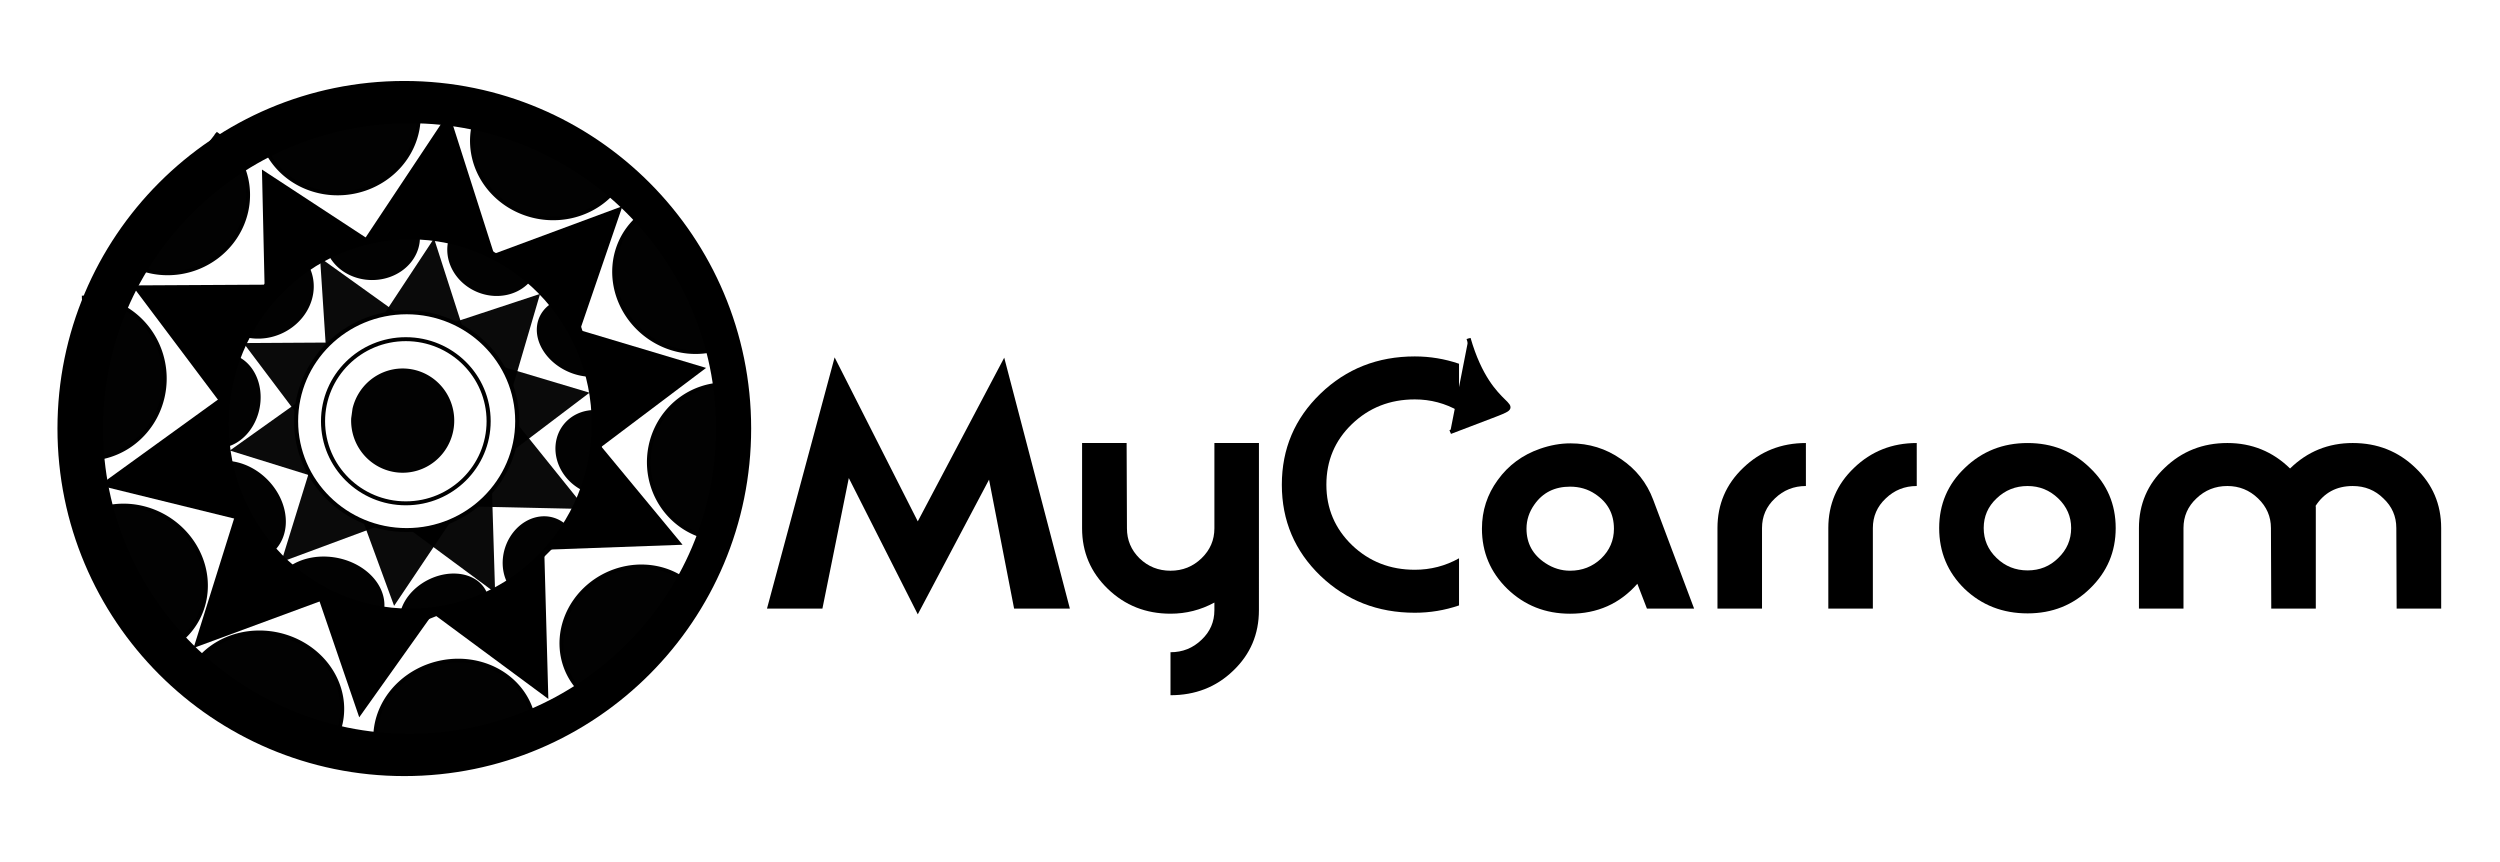
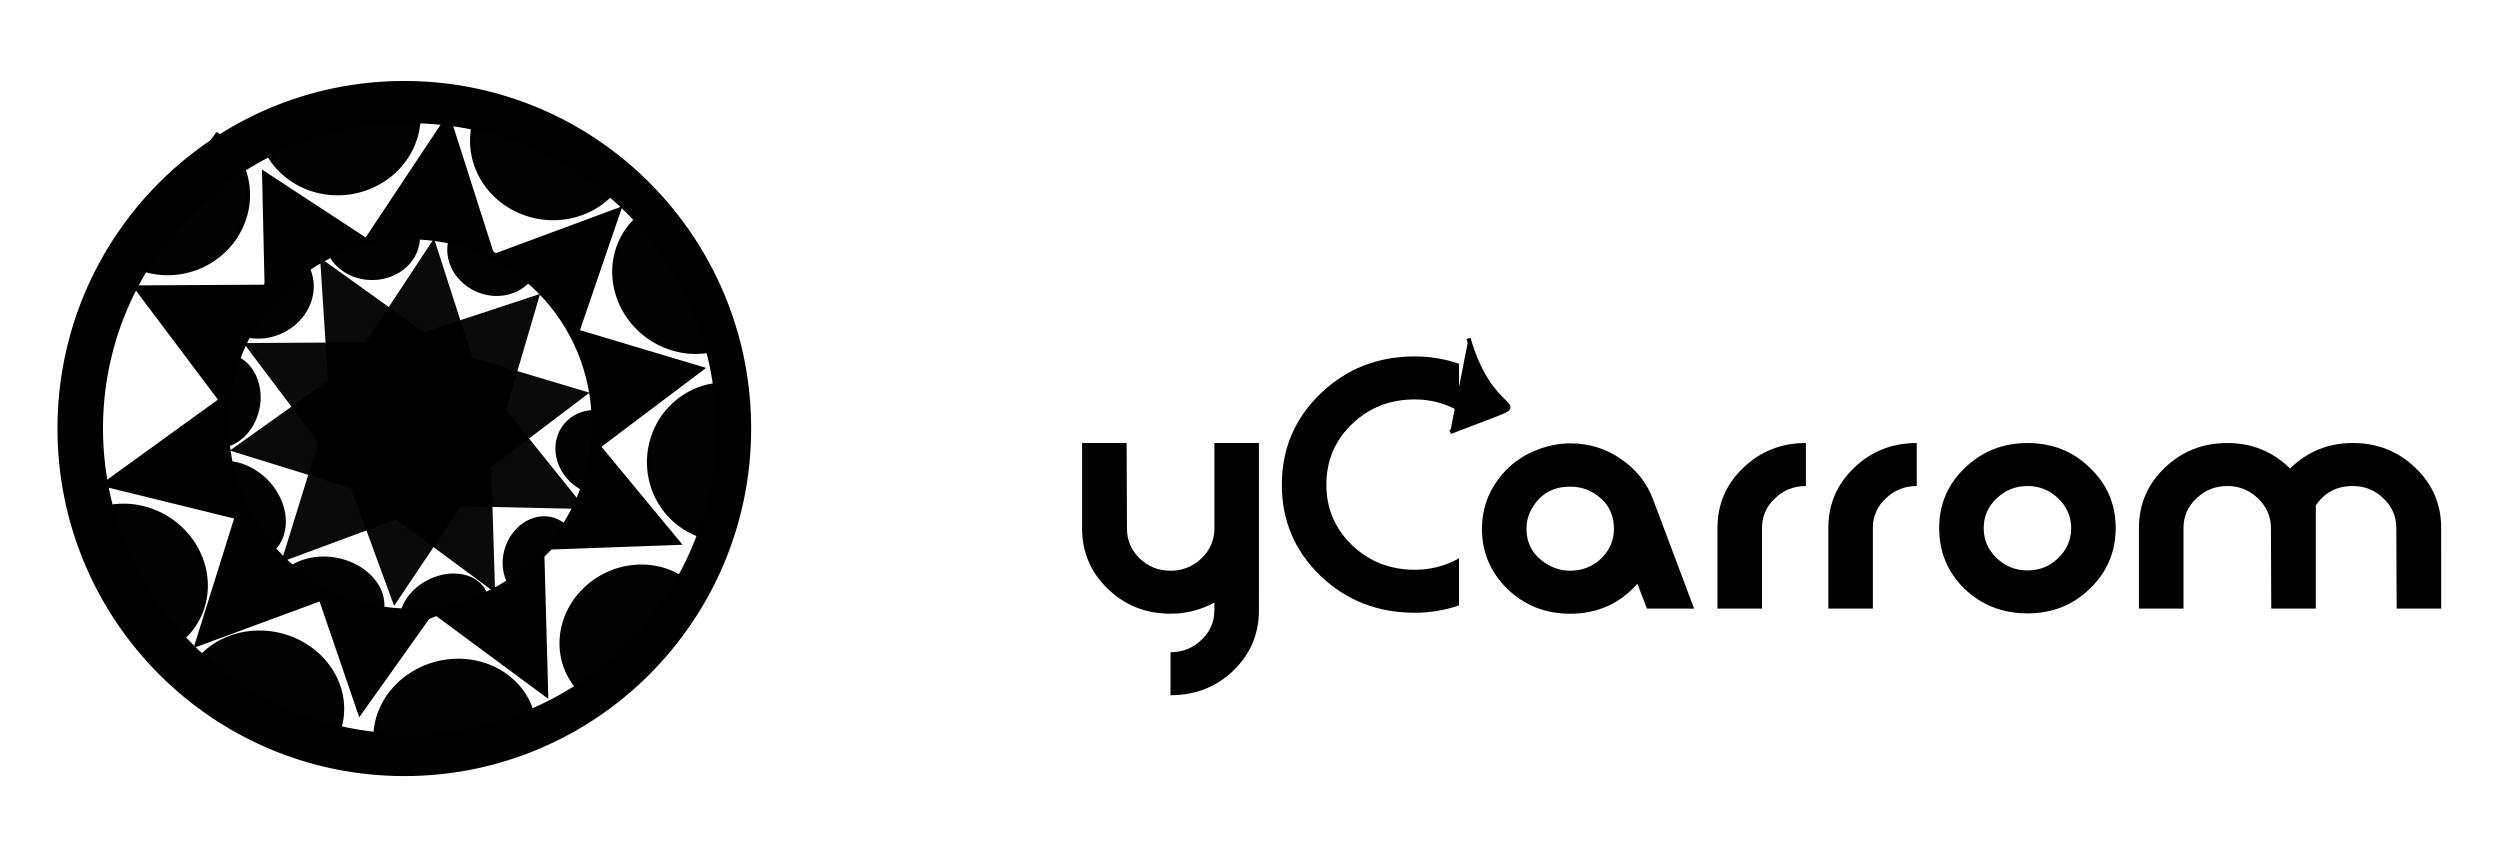
<svg xmlns="http://www.w3.org/2000/svg" xmlns:ns1="http://www.inkscape.org/namespaces/inkscape" xmlns:ns2="http://sodipodi.sourceforge.net/DTD/sodipodi-0.dtd" xmlns:ns3="http://www.openswatchbook.org/uri/2009/osb" width="612.981" height="211.462" viewBox="0 0 162.185 55.949" version="1.1" id="svg16" ns1:version="0.92.0 r" ns2:docname="logovinyl.svg" style="enable-background:new" ns1:export-filename="/home/marwa/Desktop/logovinyl.png" ns1:export-xdpi="500.06137" ns1:export-ydpi="500.06137">
  <defs id="defs10">
    <linearGradient id="linearGradient6396" ns3:paint="solid">
      <stop style="stop-color:#000000;stop-opacity:1;" offset="0" id="stop6394" />
    </linearGradient>
    <linearGradient id="linearGradient6329" ns3:paint="solid">
      <stop style="stop-color:#000000;stop-opacity:1;" offset="0" id="stop6327" />
    </linearGradient>
    <linearGradient id="linearGradient6309" ns3:paint="solid">
      <stop style="stop-color:#800000;stop-opacity:1;" offset="0" id="stop6307" />
    </linearGradient>
    <linearGradient id="linearGradient6018" ns3:paint="solid">
      <stop style="stop-color:#800000;stop-opacity:1;" offset="0" id="stop6016" />
    </linearGradient>
    <filter ns1:collect="always" style="color-interpolation-filters:sRGB" id="filter3720">
      <feBlend ns1:collect="always" mode="multiply" in2="BackgroundImage" id="feBlend3722" />
    </filter>
    <meshgradient ns1:collect="always" id="meshgradient6089" gradientUnits="userSpaceOnUse" x="89.202" y="199.482" gradientTransform="matrix(1.187,2.3940255e-5,1.1963302e-4,1.23,0.34,54.059)">
      <meshrow id="meshrow6091">
        <meshpatch id="meshpatch6093">
          <stop path="l -13.868,-9.95" style="stop-color:#ffffff;stop-opacity:1" id="stop6095" />
          <stop path="l 1.772,-12.728" style="stop-color:#00ffff;stop-opacity:1" id="stop6097" />
          <stop path="l 0,0" style="stop-color:#ffffff;stop-opacity:1" id="stop6099" />
          <stop path="l 12.095,22.679" style="stop-color:#00ffff;stop-opacity:1" id="stop6101" />
        </meshpatch>
        <meshpatch id="meshpatch6103">
          <stop path="l -16.058,5.783" id="stop6105" />
          <stop path="l 17.831,-18.511" style="stop-color:#ffffff;stop-opacity:1" id="stop6107" />
          <stop path="l 0,0" style="stop-color:#00ffff;stop-opacity:1" id="stop6109" />
        </meshpatch>
        <meshpatch id="meshpatch6111">
          <stop path="l 5.178,-16.264" id="stop6113" />
          <stop path="l 12.653,-2.248" style="stop-color:#00ffff;stop-opacity:1" id="stop6115" />
          <stop path="l 0,0" style="stop-color:#ffffff;stop-opacity:1" id="stop6117" />
        </meshpatch>
        <meshpatch id="meshpatch6119">
          <stop path="l -10.462,-13.486" id="stop6121" />
          <stop path="l 23.115,11.238" style="stop-color:#ffffff;stop-opacity:1" id="stop6123" />
          <stop path="l 0,0" style="stop-color:#00ffff;stop-opacity:1" id="stop6125" />
        </meshpatch>
        <meshpatch id="meshpatch6127">
          <stop path="l 17.068,-0.101" id="stop6129" />
          <stop path="l 6.048,11.339" style="stop-color:#00ffff;stop-opacity:1" id="stop6131" />
          <stop path="l 0,0" style="stop-color:#ffffff;stop-opacity:1" id="stop6133" />
        </meshpatch>
        <meshpatch id="meshpatch6135">
          <stop path="l 9.592,-14.117" id="stop6137" />
          <stop path="l -3.545,25.457" style="stop-color:#ffffff;stop-opacity:1" id="stop6139" />
          <stop path="l 0,0" style="stop-color:#00ffff;stop-opacity:1" id="stop6141" />
        </meshpatch>
        <meshpatch id="meshpatch6143">
          <stop path="l 5.371,16.201" id="stop6145" />
          <stop path="l -8.915,9.256" style="stop-color:#00ffff;stop-opacity:1" id="stop6147" />
          <stop path="l 0,0" style="stop-color:#ffffff;stop-opacity:1" id="stop6149" />
        </meshpatch>
        <meshpatch id="meshpatch6151">
          <stop path="l 16.391,4.76" id="stop6153" />
          <stop path="l -25.306,4.495" style="stop-color:#ffffff;stop-opacity:1" id="stop6155" />
          <stop path="l 0,0" style="stop-color:#00ffff;stop-opacity:1" id="stop6157" />
        </meshpatch>
        <meshpatch id="meshpatch6159">
          <stop path="l -13.748,10.114" id="stop6161" />
          <stop path="l -11.558,-5.619" style="stop-color:#00ffff;stop-opacity:1" id="stop6163" />
          <stop path="l 0,0" style="stop-color:#ffffff;stop-opacity:1" id="stop6165" />
        </meshpatch>
        <meshpatch id="meshpatch6167">
          <stop path="l 0.538,17.06" id="stop6169" />
          <stop path="l -12.095,-22.679" style="stop-color:#ffffff;stop-opacity:1" id="stop6171" />
          <stop path="l 0,0" style="stop-color:#00ffff;stop-opacity:1" id="stop6173" />
        </meshpatch>
      </meshrow>
    </meshgradient>
  </defs>
  <ns2:namedview id="base" pagecolor="#ffffff" bordercolor="#666666" borderopacity="1.0" ns1:pageopacity="0.0" ns1:pageshadow="2" ns1:zoom="1.4476563" ns1:cx="907.09831" ns1:cy="-755.0163" ns1:document-units="mm" ns1:current-layer="g4671" showgrid="false" ns1:measure-start="0,0" ns1:measure-end="0,0" ns1:window-width="1366" ns1:window-height="716" ns1:window-x="0" ns1:window-y="0" ns1:window-maximized="1" units="px" fit-margin-top="0" fit-margin-left="0" fit-margin-right="0" fit-margin-bottom="0" showguides="false" />
  <g ns1:label="mycarrom" ns1:groupmode="layer" id="layer1" style="display:inline" transform="translate(-105.869,-62.871)" />
  <g ns1:groupmode="layer" id="layer8" ns1:label="arrow" style="display:inline" transform="translate(-105.869,-62.871)" />
  <g style="display:inline" ns1:label="circle1" id="g6343" ns1:groupmode="layer" transform="translate(-105.869,-62.871)" />
  <g ns1:groupmode="layer" id="layer2" ns1:label="circle2" style="display:inline" transform="translate(-105.869,-62.871)" />
  <g ns1:groupmode="layer" id="layer3" ns1:label="star1" style="display:inline;filter:url(#filter3720)" transform="translate(-105.869,-62.871)" />
  <g style="display:inline;filter:url(#filter3720)" ns1:label="star2" id="g3733" ns1:groupmode="layer" transform="translate(-105.869,-62.871)" />
  <g ns1:groupmode="layer" id="layer5" ns1:label="innercircle1" style="display:inline" transform="translate(-105.869,-62.871)" />
  <g ns1:groupmode="layer" id="layer4" ns1:label="Layer 4" style="display:inline" transform="translate(-105.869,-62.871)" />
  <g style="display:inline;opacity:0.98;filter:url(#filter3720)" ns1:label="innerstar1" id="g6052" ns1:groupmode="layer" transform="translate(-105.869,-62.871)" />
  <g ns1:groupmode="layer" id="g6067" ns1:label="innerstar2" style="display:inline;opacity:0.98;filter:url(#filter3720)" transform="translate(-105.869,-62.871)" />
  <g ns1:label="Layer 3 copy 2 copy" id="g3749" ns1:groupmode="layer" style="display:inline" transform="translate(-105.869,-62.871)" />
  <g ns1:groupmode="layer" id="layer6" ns1:label="innercircle2" style="display:inline" transform="translate(-105.869,-62.871)" />
  <g ns1:label="innercircle3" id="g6335" ns1:groupmode="layer" style="display:inline" transform="translate(-105.869,-62.871)" />
  <g ns1:groupmode="layer" id="g6339" ns1:label="innercircle4" style="display:inline" transform="translate(-105.869,-62.871)" />
  <g ns1:label="innercenter" id="g6553" ns1:groupmode="layer" style="display:inline" transform="translate(-105.869,-62.871)">
    <path cx="37.808" cy="105.917" rx="6.374" ry="6.547" id="path6551" style="fill:#ffffff;fill-opacity:1;fill-rule:nonzero;stroke:#000000;stroke-width:0.261;stroke-linecap:butt;stroke-linejoin:round;stroke-miterlimit:4;stroke-dasharray:none;stroke-opacity:1;paint-order:markers fill stroke" d="" ns1:connector-curvature="0" />
  </g>
  <g ns1:groupmode="layer" id="layer7" ns1:label="halfcircle1" style="display:inline" transform="translate(-105.869,-62.871)" />
  <g ns1:label="halfcircle2" id="g6352" ns1:groupmode="layer" style="display:inline" transform="translate(-105.869,-62.871)" />
  <g ns1:groupmode="layer" id="g6356" ns1:label="halfcircle3" style="display:inline" transform="translate(-105.869,-62.871)" />
  <g ns1:label="halfcircle4" id="g6360" ns1:groupmode="layer" style="display:inline" transform="translate(-105.869,-62.871)" />
  <g ns1:groupmode="layer" id="g6364" ns1:label="halfcircle5" style="display:inline" transform="translate(-105.869,-62.871)" />
  <g ns1:label="halfcircle6" id="g6368" ns1:groupmode="layer" style="display:inline" transform="translate(-105.869,-62.871)" />
  <g ns1:groupmode="layer" id="g6372" ns1:label="halfcircle7" style="display:inline" transform="translate(-105.869,-62.871)" />
  <g ns1:label="halfcircle8" id="g6376" ns1:groupmode="layer" style="display:inline" transform="translate(-105.869,-62.871)" />
  <g ns1:label="halfcircle9" id="g6380" ns1:groupmode="layer" style="display:inline" transform="translate(-105.869,-62.871)" />
  <g ns1:groupmode="layer" id="g6384" ns1:label="halfcircle10" style="display:inline" transform="translate(-105.869,-62.871)" />
  <g ns1:label="innerhalfcircle1" id="g6388" ns1:groupmode="layer" style="display:inline" transform="translate(-105.869,-62.871)" />
  <g ns1:groupmode="layer" id="g6392" ns1:label="innerhalfcircle2" style="display:inline" transform="translate(-105.869,-62.871)" />
  <g ns1:label="innerhalfcircle3" id="g6500" ns1:groupmode="layer" style="display:inline" transform="translate(-105.869,-62.871)" />
  <g ns1:groupmode="layer" id="g6504" ns1:label="innerhalfcircle4" style="display:inline" transform="translate(-105.869,-62.871)" />
  <g ns1:label="innerhalfcircle5" id="g6508" ns1:groupmode="layer" style="display:inline" transform="translate(-105.869,-62.871)" />
  <g ns1:groupmode="layer" id="g6512" ns1:label="innerhalfcircle6" style="display:inline" transform="translate(-105.869,-62.871)" />
  <g ns1:label="innerhalfcircle7" id="g6516" ns1:groupmode="layer" style="display:inline" transform="translate(-105.869,-62.871)" />
  <g ns1:groupmode="layer" id="g6520" ns1:label="innerhalfcircle8" style="display:inline" transform="translate(-105.869,-62.871)" />
  <g ns1:label="innerhalfcircle9" id="g6524" ns1:groupmode="layer" style="display:inline" transform="translate(-105.869,-62.871)" />
  <g ns1:groupmode="layer" id="g6528" ns1:label="innerhalfcircle10" style="display:inline" transform="translate(-105.869,-62.871)">
    <g id="g4671" transform="matrix(0.543,0,0,0.487,116.126,51.409)" style="stroke-width:1.945">
      <g id="g4705" transform="matrix(1.552,0,0,1.67,-28.56,-90.919)" style="stroke-width:1.208">
        <g transform="translate(-2.924)" style="display:inline;stroke-width:2.256;enable-background:new" id="g6846">
          <g id="text20" style="font-style:normal;font-variant:normal;font-weight:normal;font-stretch:normal;font-size:25.4px;line-height:16.61px;font-family:moderna;-inkscape-font-specification:moderna;letter-spacing:0px;word-spacing:0px;display:inline;fill:#000000;fill-opacity:1;stroke:none;stroke-width:0.32px;stroke-linecap:butt;stroke-linejoin:miter;stroke-opacity:1" aria-label="MyCarrom">
-             <path ns1:connector-curvature="0" id="path6572" style="font-style:normal;font-variant:normal;font-weight:normal;font-stretch:normal;font-size:25.4px;line-height:16.61px;font-family:moderna;-inkscape-font-specification:moderna;stroke-width:0.32px" d="m 91.514,117.083 h -4.293 l -1.93,-10.287 -5.486,10.744 -5.309,-10.871 -2.032,10.414 h -4.267 l 5.207,-20.041 6.401,13.081 6.655,-13.056 z" />
            <path ns1:connector-curvature="0" id="path6574" style="font-style:normal;font-variant:normal;font-weight:normal;font-stretch:normal;font-size:25.4px;line-height:16.61px;font-family:moderna;-inkscape-font-specification:moderna;stroke-width:0.32px" d="m 106.067,117.21 q 0,2.87 -1.981,4.826 -1.956,1.956 -4.826,1.956 v -3.429 q 1.397,0 2.388,-0.991 0.991,-0.965 0.991,-2.362 v -0.61 q -1.575,0.889 -3.378,0.889 -2.845,0 -4.826,-1.981 -1.981,-1.981 -1.981,-4.826 v -6.807 h 3.429 l 0.025,6.807 q 0,1.397 0.965,2.388 0.991,0.991 2.388,0.991 1.397,0 2.388,-0.991 0.991,-0.991 0.991,-2.388 v -6.807 h 3.429 z" />
            <path ns1:connector-curvature="0" id="path6576" style="font-style:normal;font-variant:normal;font-weight:normal;font-stretch:normal;font-size:25.4px;line-height:16.61px;font-family:moderna;-inkscape-font-specification:moderna;stroke-width:0.32px" d="m 121.471,116.829 q -1.651,0.584 -3.404,0.584 -4.293,0 -7.264,-2.946 -2.972,-2.972 -2.972,-7.264 0,-4.293 2.972,-7.264 2.972,-2.972 7.264,-2.972 1.753,0 3.404,0.584 v 3.785 q -1.575,-0.94 -3.404,-0.94 -2.87,0 -4.851,1.981 -1.956,1.956 -1.956,4.826 0,2.845 1.981,4.826 1.981,1.956 4.826,1.956 1.829,0 3.404,-0.914 z" />
            <path ns1:connector-curvature="0" id="path6578" style="font-style:normal;font-variant:normal;font-weight:normal;font-stretch:normal;font-size:25.4px;line-height:16.61px;font-family:moderna;-inkscape-font-specification:moderna;stroke-width:0.32px" d="m 139.568,117.083 h -3.632 l -0.737,-1.981 q -2.032,2.388 -5.182,2.388 -2.845,0 -4.826,-1.981 -1.956,-1.981 -1.956,-4.801 0,-2.159 1.219,-3.886 1.219,-1.753 3.251,-2.489 1.194,-0.432 2.337,-0.432 2.159,0 3.886,1.245 1.753,1.219 2.489,3.251 z m -6.172,-6.375 q 0,-1.778 -1.448,-2.769 -0.838,-0.584 -1.93,-0.584 -1.778,0 -2.743,1.422 -0.61,0.889 -0.61,1.93 0,1.753 1.448,2.743 0.889,0.61 1.905,0.61 1.397,0 2.388,-0.965 0.991,-0.991 0.991,-2.388 z" />
            <path ns1:connector-curvature="0" id="path6580" style="font-style:normal;font-variant:normal;font-weight:normal;font-stretch:normal;font-size:25.4px;line-height:16.61px;font-family:moderna;-inkscape-font-specification:moderna;stroke-width:0.32px" d="m 148.174,107.304 q -1.397,0 -2.388,0.991 -0.991,0.965 -0.991,2.362 v 6.426 h -3.429 v -6.426 q 0,-2.845 1.981,-4.801 1.981,-1.981 4.826,-1.981 z" />
            <path ns1:connector-curvature="0" id="path6582" style="font-style:normal;font-variant:normal;font-weight:normal;font-stretch:normal;font-size:25.4px;line-height:16.61px;font-family:moderna;-inkscape-font-specification:moderna;stroke-width:0.32px" d="m 156.707,107.304 q -1.397,0 -2.388,0.991 -0.991,0.965 -0.991,2.362 v 6.426 h -3.429 v -6.426 q 0,-2.845 1.981,-4.801 1.981,-1.981 4.826,-1.981 z" />
            <path ns1:connector-curvature="0" id="path6584" style="font-style:normal;font-variant:normal;font-weight:normal;font-stretch:normal;font-size:25.4px;line-height:16.61px;font-family:moderna;-inkscape-font-specification:moderna;stroke-width:0.32px" d="m 172.022,110.657 q 0,2.845 -1.981,4.826 -1.956,1.981 -4.801,1.981 -2.87,0 -4.851,-1.956 -1.956,-1.981 -1.956,-4.851 0,-2.845 1.981,-4.801 1.981,-1.981 4.826,-1.981 2.845,0 4.801,1.981 1.981,1.956 1.981,4.801 z m -3.429,0 q 0,-1.372 -0.991,-2.362 -0.991,-0.991 -2.362,-0.991 -1.397,0 -2.388,0.991 -0.991,0.965 -0.991,2.362 0,1.397 0.991,2.388 0.991,0.991 2.388,0.991 1.397,0 2.362,-0.991 0.991,-0.991 0.991,-2.388 z" />
            <path ns1:connector-curvature="0" id="path6586" style="font-style:normal;font-variant:normal;font-weight:normal;font-stretch:normal;font-size:25.4px;line-height:16.61px;font-family:moderna;-inkscape-font-specification:moderna;stroke-width:0.32px" d="m 197.078,117.083 h -3.429 l -0.025,-6.426 q 0,-1.397 -0.991,-2.362 -0.965,-0.991 -2.362,-0.991 -1.88,0 -2.87,1.6 l 0.025,0.025 v 8.153 h -3.429 l -0.025,-6.426 q 0,-1.372 -0.991,-2.362 -0.991,-0.991 -2.362,-0.991 -1.397,0 -2.388,0.991 -0.991,0.965 -0.991,2.362 v 6.426 h -3.429 v -6.426 q 0,-2.845 1.981,-4.801 1.981,-1.981 4.826,-1.981 2.819,0 4.826,2.032 2.007,-2.032 4.826,-2.032 2.845,0 4.826,1.981 1.981,1.956 1.981,4.801 z" />
          </g>
          <path ns1:connector-curvature="0" id="path6560" d="m 122.205,95.533 c 1.731,6.223 4.875,4.981 1.731,6.223 -3.144,1.242 -3.144,1.242 -3.144,1.242" style="fill:#000000;fill-opacity:1;fill-rule:evenodd;stroke:#000000;stroke-width:0.32px;stroke-linecap:butt;stroke-linejoin:miter;stroke-opacity:1" />
        </g>
        <ellipse style="display:inline;fill:#000000;fill-opacity:1;stroke:#000000;stroke-width:0.431;stroke-opacity:1" ry="27.508" rx="26.485" cy="102.718" cx="37.355" id="ellipse6341" />
        <ellipse id="path3711" cx="37.756" cy="102.718" rx="23.812" ry="24.568" style="display:inline;fill:#ffffff;fill-opacity:1;stroke:#000000;stroke-width:0.431;stroke-opacity:1" />
        <path ns2:type="star" id="path3716" ns2:sides="5" ns2:cx="77.107147" ns2:cy="176.80359" ns2:r1="25.702381" ns2:r2="12.851191" ns2:arg1="1.080839" ns2:arg2="1.7091575" ns1:flatsided="false" ns1:rounded="0" ns1:randomized="0" d="m 89.202,199.482 -13.868,-9.95 -16.059,5.783 5.178,-16.264 -10.462,-13.486 17.068,-0.101 9.592,-14.117 5.371,16.201 16.391,4.76 -13.749,10.114 z" ns1:transform-center-x="-1.0196821" ns1:transform-center-y="-1.3455328" style="display:inline;fill:#000000;fill-opacity:1;stroke:url(#meshgradient6089);stroke-width:0.308;stroke-opacity:1;filter:url(#filter3720);image-rendering:auto" transform="matrix(0.913,5.397156e-4,-0.003,0.972,-32.4,-69.656)" />
        <path transform="matrix(-0.875,0.342,0.311,0.847,49.897,-73.715)" style="display:inline;fill:#000000;fill-opacity:1;stroke:none;stroke-width:0.32;stroke-opacity:1;filter:url(#filter3720);image-rendering:auto" ns1:transform-center-y="1.0609838" ns1:transform-center-x="7.8183413" d="m 89.202,199.482 -13.868,-9.95 -16.059,5.783 5.178,-16.264 -10.462,-13.486 17.068,-0.101 9.592,-14.117 5.371,16.201 16.391,4.76 -13.749,10.114 z" ns1:randomized="0" ns1:rounded="0" ns1:flatsided="false" ns2:arg2="1.7091575" ns2:arg1="1.080839" ns2:r2="12.851191" ns2:r1="25.702381" ns2:cy="176.80359" ns2:cx="77.107147" ns2:sides="5" id="path3729" ns2:type="star" />
        <ellipse style="display:inline;fill:#ffffff;stroke-width:0.3" id="path3738" cx="37.81" cy="102.355" rx="13.973" ry="14.728" />
        <path transform="matrix(0.55,0,0,0.587,-4.716,-1.285)" style="display:inline;opacity:0.98;stroke-width:0.509;filter:url(#filter3720);image-rendering:auto" ns1:transform-center-y="-0.81536209" ns1:transform-center-x="-0.60299672" d="m 89.202,199.482 -13.868,-9.95 -16.059,5.783 5.178,-16.264 -10.462,-13.486 17.068,-0.101 9.592,-14.117 5.371,16.201 16.391,4.76 -13.749,10.114 z" ns1:randomized="0" ns1:rounded="0" ns1:flatsided="false" ns2:arg2="1.7091575" ns2:arg1="1.080839" ns2:r2="12.851191" ns2:r1="25.702381" ns2:cy="176.80359" ns2:cx="77.107147" ns2:sides="5" id="path6048" ns2:type="star" />
        <path ns2:type="star" id="path6063" ns2:sides="5" ns2:cx="77.107147" ns2:cy="176.80359" ns2:r1="25.702381" ns2:r2="12.851191" ns2:arg1="1.080839" ns2:arg2="1.7091575" ns1:flatsided="false" ns1:rounded="0" ns1:randomized="0" d="m 89.202,199.482 -13.868,-9.95 -16.059,5.783 5.178,-16.264 -10.462,-13.486 17.068,-0.101 9.592,-14.117 5.371,16.201 16.391,4.76 -13.749,10.114 z" ns1:transform-center-x="0.4743877" ns1:transform-center-y="0.66777053" style="display:inline;opacity:0.98;stroke-width:0.509;filter:url(#filter3720);image-rendering:auto" transform="matrix(0.445,-0.324,0.346,0.474,-57.387,43.489)" />
-         <ellipse style="display:inline;fill:#ffffff;fill-opacity:1;fill-rule:nonzero;stroke:#000000;stroke-width:0.315;stroke-linecap:butt;stroke-linejoin:round;stroke-miterlimit:4;stroke-dasharray:none;stroke-opacity:1;paint-order:markers fill stroke" id="path3751" cx="37.536" cy="102.132" rx="8.512" ry="8.685" />
        <ellipse style="display:inline;fill:none;fill-opacity:1;fill-rule:nonzero;stroke:#000000;stroke-width:0.315;stroke-linecap:butt;stroke-linejoin:round;stroke-miterlimit:4;stroke-dasharray:none;stroke-opacity:1;paint-order:markers fill stroke" id="ellipse6337" ry="6.547" rx="6.374" cy="102.137" cx="37.472" ns1:transform-center-x="21.922619" ns1:transform-center-y="-54.806548" />
        <path style="display:inline;opacity:0.99;fill:#000000;fill-opacity:1;fill-rule:nonzero;stroke:none;stroke-width:0.29;stroke-linecap:butt;stroke-linejoin:round;stroke-miterlimit:4;stroke-dasharray:none;stroke-opacity:1;paint-order:markers fill stroke" id="path6555" ns2:type="arc" ns2:cx="37.230762" ns2:cy="102.08688" ns2:rx="3.9687495" ns2:ry="4.1577373" ns2:start="3.3736448" ns2:end="3.1858891" ns2:open="true" d="m 33.368,101.131 a 3.969,4.158 0 0 1 4.593,-3.131 3.969,4.158 0 0 1 3.2,4.659 3.969,4.158 0 0 1 -4.293,3.568 3.969,4.158 0 0 1 -3.603,-4.325" />
        <path style="display:inline;opacity:0.99;fill:#000000;fill-opacity:1;fill-rule:nonzero;stroke:#000000;stroke-width:0.29;stroke-linecap:butt;stroke-linejoin:round;stroke-miterlimit:4;stroke-dasharray:none;stroke-opacity:1;paint-order:markers fill stroke" id="path6348" ns2:type="arc" ns2:cx="83.754959" ns2:cy="41.947186" ns2:rx="6.1777158" ns2:ry="6.0558071" ns2:start="0" ns2:end="3.1858865" ns2:open="true" d="m 89.933,41.947 a 6.178,6.056 0 0 1 -3.168,5.289 6.178,6.056 0 0 1 -6.255,-0.136 6.178,6.056 0 0 1 -2.926,-5.421" transform="matrix(0.848,0.53,-0.532,0.846,0,0)" />
        <path transform="matrix(0.931,-0.364,0.362,0.932,0,0)" d="M 8.097,84.329 A 6.178,6.056 0 0 1 4.929,89.617 6.178,6.056 0 0 1 -1.326,89.481 6.178,6.056 0 0 1 -4.253,84.06" ns2:open="true" ns2:end="3.1858865" ns2:start="0" ns2:ry="6.0558071" ns2:rx="6.1777158" ns2:cy="84.32856" ns2:cx="1.9190558" ns2:type="arc" id="path6350" style="display:inline;opacity:0.99;fill:#000000;fill-opacity:1;fill-rule:nonzero;stroke:#000000;stroke-width:0.29;stroke-linecap:butt;stroke-linejoin:round;stroke-miterlimit:4;stroke-dasharray:none;stroke-opacity:1;paint-order:markers fill stroke" />
-         <path transform="matrix(-0.05,-0.999,0.999,-0.052,0,0)" d="m -92.772,7.906 a 6.444,6.056 0 0 1 -3.305,5.289 6.444,6.056 0 0 1 -6.525,-0.136 6.444,6.056 0 0 1 -3.052,-5.422" ns2:open="true" ns2:end="3.1858865" ns2:start="0" ns2:ry="6.0564694" ns2:rx="6.4443169" ns2:cy="7.9058862" ns2:cx="-99.216263" ns2:type="arc" id="path6358" style="display:inline;opacity:0.99;fill:#000000;fill-opacity:1;fill-rule:nonzero;stroke:#000000;stroke-width:0.29;stroke-linecap:butt;stroke-linejoin:round;stroke-miterlimit:4;stroke-dasharray:none;stroke-opacity:1;paint-order:markers fill stroke" />
        <path style="display:inline;opacity:0.99;fill:#000000;fill-opacity:1;fill-rule:nonzero;stroke:#000000;stroke-width:0.29;stroke-linecap:butt;stroke-linejoin:round;stroke-miterlimit:4;stroke-dasharray:none;stroke-opacity:1;paint-order:markers fill stroke" id="path6362" ns2:type="arc" ns2:cx="-105.13103" ns2:cy="-50.625549" ns2:rx="6.1884913" ns2:ry="5.8576846" ns2:start="0" ns2:end="3.1858865" ns2:open="true" d="m -98.943,-50.626 a 6.188,5.858 0 0 1 -3.174,5.116 6.188,5.858 0 0 1 -6.266,-0.131 6.188,5.858 0 0 1 -2.931,-5.244" transform="matrix(-0.557,-0.831,0.839,-0.544,0,0)" />
        <path transform="matrix(-0.888,-0.46,0.473,-0.881,0,0)" d="m -76.163,-98.736 a 6.188,5.858 0 0 1 -3.174,5.116 6.188,5.858 0 0 1 -6.266,-0.131 6.188,5.858 0 0 1 -2.931,-5.244" ns2:open="true" ns2:end="3.1858865" ns2:start="0" ns2:ry="5.8576846" ns2:rx="6.1884913" ns2:cy="-98.736191" ns2:cx="-82.35183" ns2:type="arc" id="path6366" style="display:inline;opacity:0.99;fill:#000000;fill-opacity:1;fill-rule:nonzero;stroke:#000000;stroke-width:0.29;stroke-linecap:butt;stroke-linejoin:round;stroke-miterlimit:4;stroke-dasharray:none;stroke-opacity:1;paint-order:markers fill stroke" />
        <path style="display:inline;opacity:0.99;fill:#000000;fill-opacity:1;fill-rule:nonzero;stroke:#000000;stroke-width:0.29;stroke-linecap:butt;stroke-linejoin:round;stroke-miterlimit:4;stroke-dasharray:none;stroke-opacity:1;paint-order:markers fill stroke" id="path6370" ns2:type="arc" ns2:cx="-7.3486776" ns2:cy="-133.52202" ns2:rx="6.1884913" ns2:ry="5.8576846" ns2:start="0" ns2:end="3.1858865" ns2:open="true" d="m -1.16,-133.522 a 6.188,5.858 0 0 1 -3.174,5.116 6.188,5.858 0 0 1 -6.266,-0.131 6.188,5.858 0 0 1 -2.931,-5.244" transform="matrix(-0.963,0.27,-0.256,-0.967,0,0)" />
        <path transform="matrix(-0.736,0.677,-0.675,-0.737,0,0)" d="m 45.956,-125.481 a 5.99,5.673 0 0 1 -3.072,4.954 5.99,5.673 0 0 1 -6.065,-0.127 5.99,5.673 0 0 1 -2.837,-5.078" ns2:open="true" ns2:end="3.1858865" ns2:start="0" ns2:ry="5.6731353" ns2:rx="5.9895782" ns2:cy="-125.48063" ns2:cx="39.966835" ns2:type="arc" id="path6374" style="display:inline;opacity:0.99;fill:#000000;fill-opacity:1;fill-rule:nonzero;stroke:#000000;stroke-width:0.29;stroke-linecap:butt;stroke-linejoin:round;stroke-miterlimit:4;stroke-dasharray:none;stroke-opacity:1;paint-order:markers fill stroke" />
        <path transform="matrix(-0.165,0.986,-0.984,-0.18,0,0)" d="m 98.721,-78.556 a 6.188,5.858 0 0 1 -3.174,5.116 6.188,5.858 0 0 1 -6.266,-0.131 6.188,5.858 0 0 1 -2.931,-5.244" ns2:open="true" ns2:end="3.1858865" ns2:start="0" ns2:ry="5.8576846" ns2:rx="6.1884913" ns2:cy="-78.556274" ns2:cx="92.532051" ns2:type="arc" id="path6378" style="display:inline;opacity:0.99;fill:#000000;fill-opacity:1;fill-rule:nonzero;stroke:#000000;stroke-width:0.29;stroke-linecap:butt;stroke-linejoin:round;stroke-miterlimit:4;stroke-dasharray:none;stroke-opacity:1;paint-order:markers fill stroke" />
        <path style="display:inline;opacity:0.99;fill:#000000;fill-opacity:1;fill-rule:nonzero;stroke:#000000;stroke-width:0.29;stroke-linecap:butt;stroke-linejoin:round;stroke-miterlimit:4;stroke-dasharray:none;stroke-opacity:1;paint-order:markers fill stroke" id="path6382" ns2:type="arc" ns2:cx="107.25107" ns2:cy="-13.563438" ns2:rx="6.1884913" ns2:ry="5.8576846" ns2:start="0" ns2:end="3.1858865" ns2:open="true" d="m 113.44,-13.563 a 6.188,5.858 0 0 1 -3.174,5.116 6.188,5.858 0 0 1 -6.266,-0.131 6.188,5.858 0 0 1 -2.931,-5.244" transform="matrix(0.44,0.898,-0.905,0.426,0,0)" />
        <path transform="matrix(0.862,0.508,-0.502,0.865,0,0)" d="m 86.357,53.958 a 3.634,3.365 0 0 1 -1.863,2.939 3.634,3.365 0 0 1 -3.679,-0.075 3.634,3.365 0 0 1 -1.721,-3.012" ns2:open="true" ns2:end="3.1858865" ns2:start="0" ns2:ry="3.3652489" ns2:rx="3.6336133" ns2:cy="53.958176" ns2:cx="82.723763" ns2:type="arc" id="path6386" style="display:inline;opacity:0.99;fill:#000000;fill-opacity:1;fill-rule:nonzero;stroke:none;stroke-width:0.29;stroke-linecap:butt;stroke-linejoin:round;stroke-miterlimit:4;stroke-dasharray:none;stroke-opacity:1;paint-order:markers fill stroke" />
        <path style="display:inline;opacity:0.99;fill:#000000;fill-opacity:1;fill-rule:nonzero;stroke:none;stroke-width:0.29;stroke-linecap:butt;stroke-linejoin:round;stroke-miterlimit:4;stroke-dasharray:none;stroke-opacity:1;paint-order:markers fill stroke" id="path6390" ns2:type="arc" ns2:cx="-6.1285233" ns2:cy="94.328926" ns2:rx="3.632092" ns2:ry="3.436734" ns2:start="0" ns2:end="3.1858865" ns2:open="true" d="m -2.496,94.329 a 3.632,3.437 0 0 1 -1.863,3.001 3.632,3.437 0 0 1 -3.678,-0.077 3.632,3.437 0 0 1 -1.72,-3.076" transform="matrix(0.927,-0.376,0.43,0.903,0,0)" />
        <path transform="matrix(0.593,-0.805,0.833,0.553,0,0)" d="m -57.778,75.673 a 4.071,3.865 0 0 1 -2.088,3.376 4.071,3.865 0 0 1 -4.122,-0.087 4.071,3.865 0 0 1 -1.928,-3.46" ns2:open="true" ns2:end="3.1858865" ns2:start="0" ns2:ry="3.8652802" ns2:rx="4.0713491" ns2:cy="75.673218" ns2:cx="-61.849247" ns2:type="arc" id="path6498" style="display:inline;opacity:0.99;fill:#000000;fill-opacity:1;fill-rule:nonzero;stroke:none;stroke-width:0.29;stroke-linecap:butt;stroke-linejoin:round;stroke-miterlimit:4;stroke-dasharray:none;stroke-opacity:1;paint-order:markers fill stroke" />
        <path style="display:inline;opacity:0.99;fill:#000000;fill-opacity:1;fill-rule:nonzero;stroke:#000000;stroke-width:0.29;stroke-linecap:butt;stroke-linejoin:round;stroke-miterlimit:4;stroke-dasharray:none;stroke-opacity:1;paint-order:markers fill stroke" id="path6354" ns2:type="arc" ns2:cx="-57.167919" ns2:cy="64.607292" ns2:rx="6.1777158" ns2:ry="6.0558071" ns2:start="0" ns2:end="3.1858865" ns2:open="true" d="m -50.99,64.607 a 6.178,6.056 0 0 1 -3.168,5.289 6.178,6.056 0 0 1 -6.255,-0.136 6.178,6.056 0 0 1 -2.926,-5.421" transform="matrix(0.581,-0.814,0.812,0.583,0,0)" />
        <path style="display:inline;opacity:0.99;fill:#000000;fill-opacity:1;fill-rule:nonzero;stroke:none;stroke-width:0.29;stroke-linecap:butt;stroke-linejoin:round;stroke-miterlimit:4;stroke-dasharray:none;stroke-opacity:1;paint-order:markers fill stroke" id="path6502" ns2:type="arc" ns2:cx="-100.96462" ns2:cy="28.262007" ns2:rx="3.7872937" ns2:ry="3.0752935" ns2:start="0" ns2:end="3.1858865" ns2:open="true" d="m -97.177,28.262 a 3.787,3.075 0 0 1 -1.942,2.686 3.787,3.075 0 0 1 -3.835,-0.069 3.787,3.075 0 0 1 -1.794,-2.753" transform="matrix(0.05,-0.999,1,-0.013,0,0)" />
        <path transform="matrix(-0.43,-0.903,0.948,-0.32,0,0)" d="m -107.861,-25.199 a 4.287,3.626 0 0 1 -2.199,3.166 4.287,3.626 0 0 1 -4.341,-0.081 4.287,3.626 0 0 1 -2.031,-3.246" ns2:open="true" ns2:end="3.1858865" ns2:start="0" ns2:ry="3.6257532" ns2:rx="4.2874227" ns2:cy="-25.198805" ns2:cx="-112.14816" ns2:type="arc" id="path6506" style="display:inline;opacity:0.99;fill:#000000;fill-opacity:1;fill-rule:nonzero;stroke:none;stroke-width:0.291;stroke-linecap:butt;stroke-linejoin:round;stroke-miterlimit:4;stroke-dasharray:none;stroke-opacity:1;paint-order:markers fill stroke" />
        <path style="display:inline;opacity:0.99;fill:#000000;fill-opacity:1;fill-rule:nonzero;stroke:none;stroke-width:0.291;stroke-linecap:butt;stroke-linejoin:round;stroke-miterlimit:4;stroke-dasharray:none;stroke-opacity:1;paint-order:markers fill stroke" id="path6510" ns2:type="arc" ns2:cx="-90.825645" ns2:cy="-91.022453" ns2:rx="4.2874227" ns2:ry="3.6257532" ns2:start="0" ns2:end="3.1858865" ns2:open="true" d="m -86.538,-91.022 a 4.287,3.626 0 0 1 -2.199,3.166 4.287,3.626 0 0 1 -4.341,-0.081 4.287,3.626 0 0 1 -2.031,-3.246" transform="matrix(-0.896,-0.444,0.548,-0.837,0,0)" />
        <path transform="matrix(-0.917,0.398,-0.326,-0.945,0,0)" d="m 3.676,-124.168 a 3.621,2.876 0 0 1 -1.857,2.511 3.621,2.876 0 0 1 -3.666,-0.065 3.621,2.876 0 0 1 -1.715,-2.574" ns2:open="true" ns2:end="3.1858865" ns2:start="0" ns2:ry="2.875519" ns2:rx="3.6208839" ns2:cy="-124.16785" ns2:cx="0.055348627" ns2:type="arc" id="path6514" style="display:inline;opacity:0.99;fill:#000000;fill-opacity:1;fill-rule:nonzero;stroke:none;stroke-width:0.29;stroke-linecap:butt;stroke-linejoin:round;stroke-miterlimit:4;stroke-dasharray:none;stroke-opacity:1;paint-order:markers fill stroke" />
        <path style="display:inline;opacity:0.99;fill:#000000;fill-opacity:1;fill-rule:nonzero;stroke:none;stroke-width:0.292;stroke-linecap:butt;stroke-linejoin:round;stroke-miterlimit:4;stroke-dasharray:none;stroke-opacity:1;paint-order:markers fill stroke" id="path6518" ns2:type="arc" ns2:cx="32.555595" ns2:cy="-113.38688" ns2:rx="3.3004575" ns2:ry="3.0547838" ns2:start="0" ns2:end="3.1858865" ns2:open="true" d="m 35.856,-113.387 a 3.3,3.055 0 0 1 -1.693,2.668 3.3,3.055 0 0 1 -3.342,-0.069 3.3,3.055 0 0 1 -1.563,-2.735" transform="matrix(-0.679,0.734,-0.617,-0.787,0,0)" />
        <path transform="matrix(-0.217,0.976,-0.952,-0.305,0,0)" d="m 87.369,-74.147 a 3.319,3.448 0 0 1 -1.702,3.011 3.319,3.448 0 0 1 -3.361,-0.077 3.319,3.448 0 0 1 -1.572,-3.086" ns2:open="true" ns2:end="3.1858865" ns2:start="0" ns2:ry="3.4477234" ns2:rx="3.3190207" ns2:cy="-74.147354" ns2:cx="84.050056" ns2:type="arc" id="path6522" style="display:inline;opacity:0.99;fill:#000000;fill-opacity:1;fill-rule:nonzero;stroke:none;stroke-width:0.291;stroke-linecap:butt;stroke-linejoin:round;stroke-miterlimit:4;stroke-dasharray:none;stroke-opacity:1;paint-order:markers fill stroke" />
-         <path style="opacity:0.99;fill:#000000;fill-opacity:1;fill-rule:nonzero;stroke:none;stroke-width:0.293;stroke-linecap:butt;stroke-linejoin:round;stroke-miterlimit:4;stroke-dasharray:none;stroke-opacity:1;paint-order:markers fill stroke" id="path6526" ns2:type="arc" ns2:cx="102.86693" ns2:cy="-18.555487" ns2:rx="3.337162" ns2:ry="3.4459991" ns2:start="0" ns2:end="3.1858865" ns2:open="true" d="m 106.204,-18.555 a 3.337,3.446 0 0 1 -1.711,3.009 3.337,3.446 0 0 1 -3.379,-0.077 3.337,3.446 0 0 1 -1.581,-3.085" transform="matrix(0.318,0.948,-0.993,0.114,0,0)" />
      </g>
    </g>
  </g>
</svg>